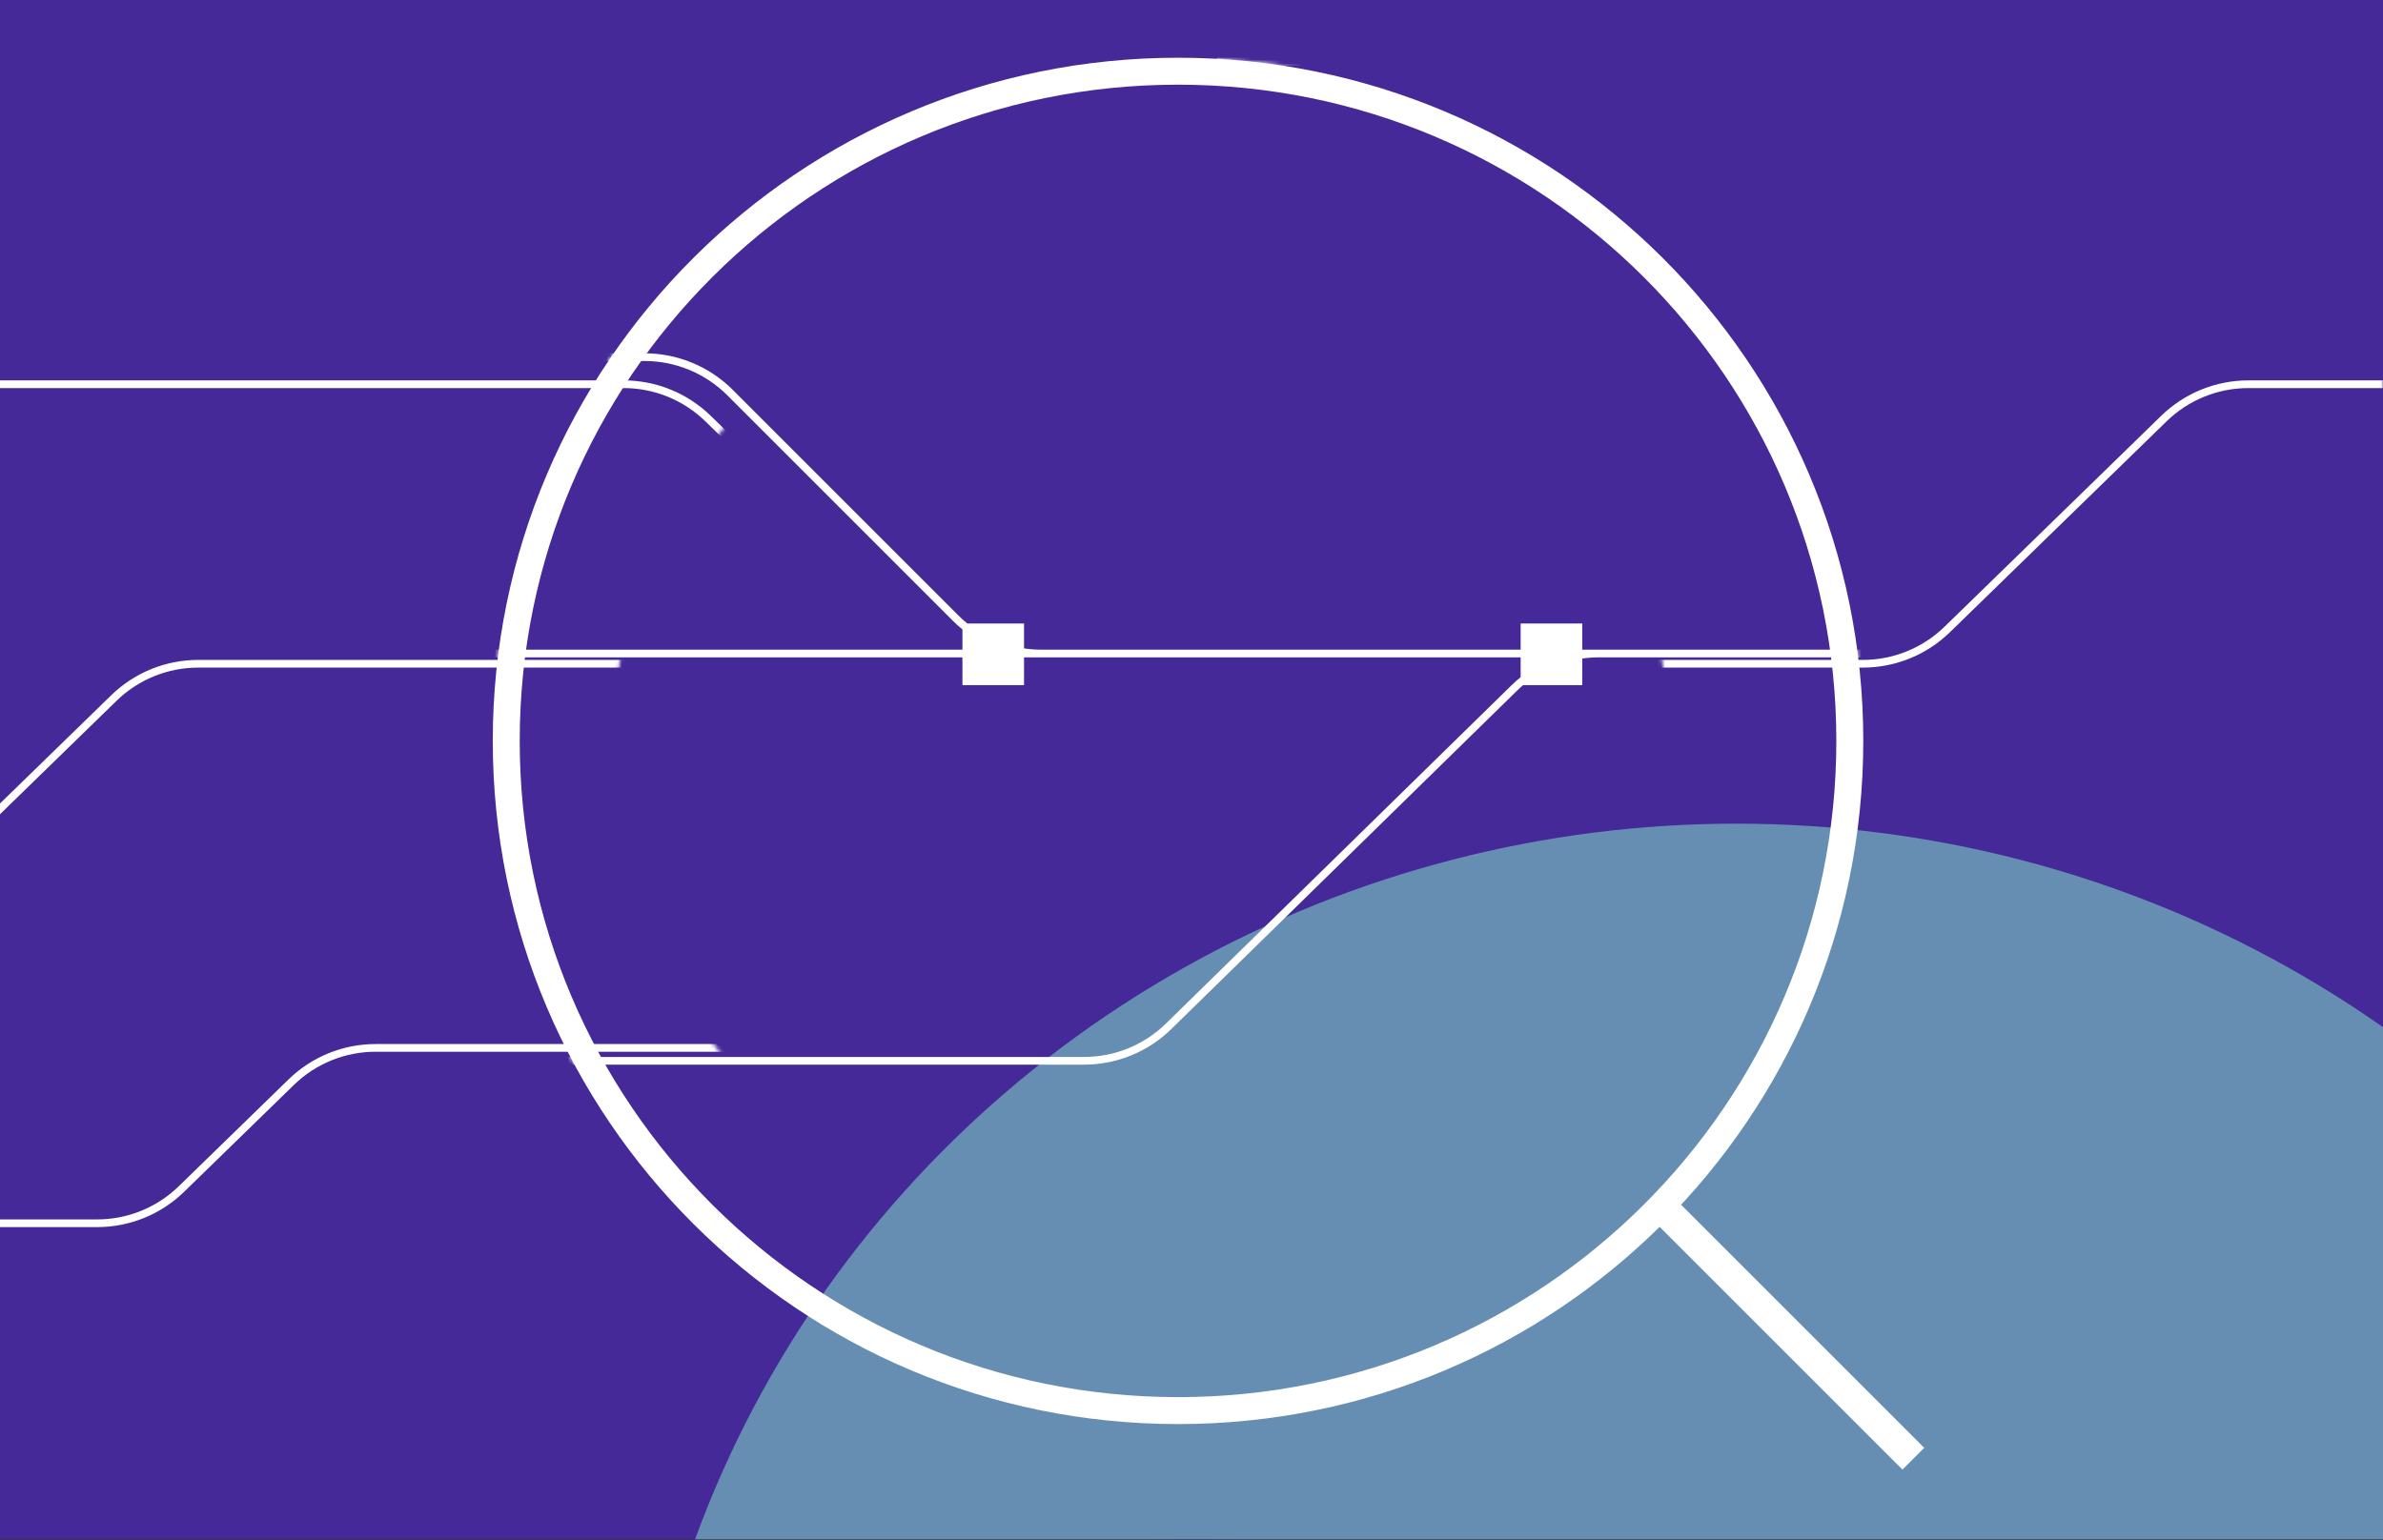
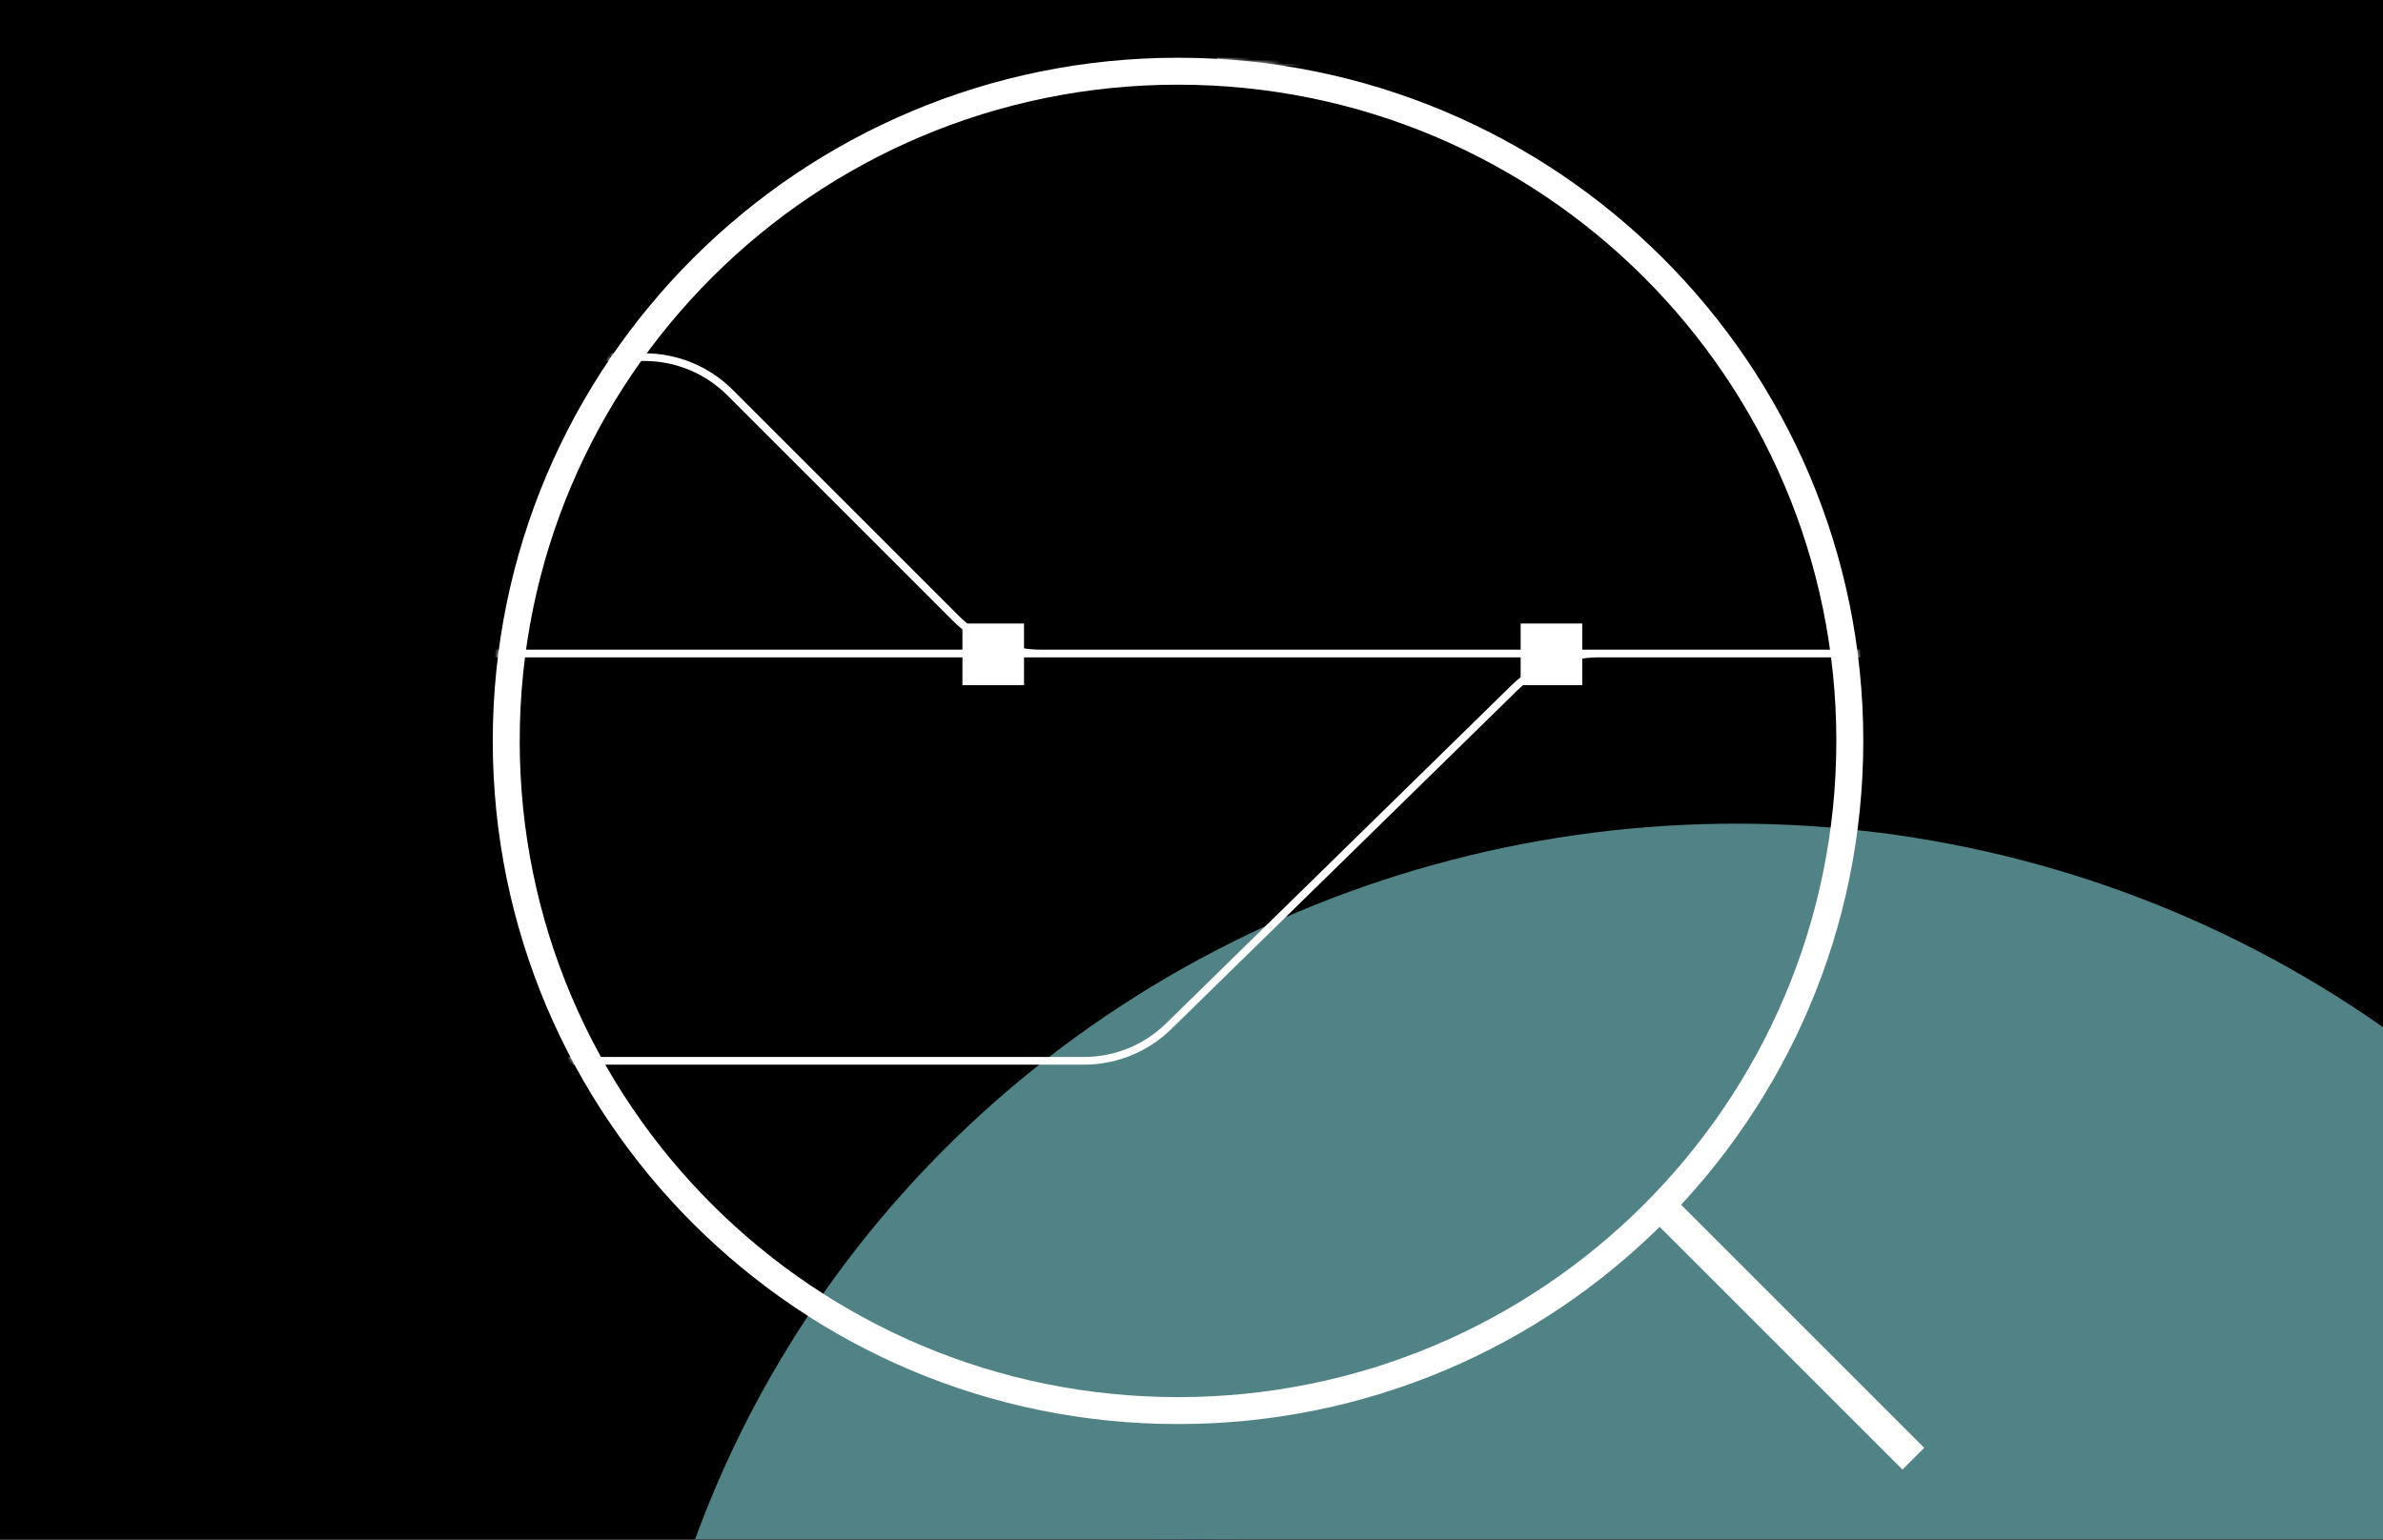
<svg xmlns="http://www.w3.org/2000/svg" width="619" height="400" viewBox="0 0 619 400" fill="none">
  <g clip-path="url(#clip0_318_18279)">
    <rect width="619" height="400" fill="black" />
    <g filter="url(#filter0_f_318_18279)">
      <ellipse cx="310.5" cy="-48.5" rx="536.5" ry="448.5" fill="#452998" />
    </g>
    <g filter="url(#filter1_f_318_18279)">
      <ellipse cx="90.5" cy="-374" rx="400.5" ry="389" fill="#74BAC0" fill-opacity="0.5" />
    </g>
    <g clip-path="url(#clip1_318_18279)">
      <rect width="620" height="560" transform="translate(-1 -80)" fill="black" />
      <g filter="url(#filter2_f_318_18279)">
-         <ellipse cx="247" cy="209" rx="459" ry="420" fill="#452998" />
-       </g>
+         </g>
      <g filter="url(#filter3_f_318_18279)">
        <ellipse cx="451" cy="493.5" rx="287" ry="279.5" fill="#74BAC0" fill-opacity="0.7" />
      </g>
      <mask id="mask0_318_18279" style="mask-type:alpha" maskUnits="userSpaceOnUse" x="-1" y="1" width="620" height="398">
-         <path fill-rule="evenodd" clip-rule="evenodd" d="M619 1H-1V399H619V1ZM159.304 192.943C159.304 266.656 220.683 326.412 296.399 326.412C372.114 326.412 433.494 266.656 433.494 192.943C433.494 119.23 372.114 59.474 296.399 59.474C220.683 59.474 159.304 119.23 159.304 192.943Z" fill="#D9D9D9" />
-       </mask>
+         </mask>
      <g mask="url(#mask0_318_18279)">
        <g style="mix-blend-mode:overlay" filter="url(#filter4_f_318_18279)">
          <path fill-rule="evenodd" clip-rule="evenodd" d="M257.657 171.126C259.123 171.343 260.612 171.454 262.112 171.454H382.625V165.104H398.125V171.454H451.195V171.455H483.893C491.815 171.455 499.424 168.363 505.1 162.837L561.407 108.019C567.457 102.129 575.567 98.833 584.01 98.833H637.931V100.833H584.01C576.088 100.833 568.479 103.925 562.802 109.452L506.495 164.27C500.446 170.159 492.336 173.455 483.893 173.455H402.449C400.994 173.455 399.55 173.559 398.125 173.764V180.194H383.361C382.712 180.718 382.082 181.27 381.473 181.85L294.957 264.313C288.932 270.057 280.926 273.261 272.602 273.261H97.559C89.637 273.261 82.028 276.353 76.352 281.879L47.834 309.642C41.785 315.532 33.675 318.827 25.232 318.827H-7.012C-15.455 318.827 -23.565 315.532 -29.615 309.642L-58.132 281.879C-63.808 276.353 -71.417 273.261 -79.339 273.261H-157.262V271.707H-180.339C-188.261 271.707 -195.87 274.799 -201.546 280.325L-230.794 308.8C-236.844 314.69 -244.954 317.986 -253.397 317.986H-295.485H-528.776V315.986H-295.485H-253.397C-245.475 315.986 -237.866 312.893 -232.19 307.367L-202.941 278.892C-196.891 273.003 -188.782 269.707 -180.339 269.707H-74.955C-67.033 269.707 -59.423 266.615 -53.747 261.089L28.888 180.639C34.937 174.75 43.047 171.454 51.49 171.454H242.157V166.58C241.237 165.862 240.353 165.09 239.509 164.269L183.202 109.45C177.525 103.924 169.916 100.832 161.994 100.832H-12.29V98.832H161.994C170.437 98.832 178.547 102.128 184.597 108.017L240.904 162.835C241.735 163.645 242.608 164.401 243.516 165.104H257.657V171.126ZM242.157 173.454V180.194H257.657V173.454H306.393L382.625 173.454V178.227C381.748 178.905 380.903 179.631 380.093 180.403L293.578 262.865C287.924 268.255 280.412 271.261 272.602 271.261H97.559C89.116 271.261 81.006 274.556 74.957 280.446L46.439 308.209C40.763 313.735 33.154 316.827 25.232 316.827H-7.012C-14.934 316.827 -22.543 313.735 -28.22 308.209L-56.736 280.446C-61.51 275.799 -67.565 272.767 -74.054 271.695C-65.937 271.469 -58.186 268.202 -52.352 262.522L30.283 182.072C35.959 176.546 43.568 173.454 51.49 173.454H242.157Z" fill="white" />
        </g>
      </g>
    </g>
    <mask id="mask1_318_18279" style="mask-type:alpha" maskUnits="userSpaceOnUse" x="128" y="15" width="356" height="355">
      <ellipse cx="306" cy="192.5" rx="177.5" ry="178" transform="rotate(90 306 192.5)" fill="white" />
    </mask>
    <g mask="url(#mask1_318_18279)">
      <g style="mix-blend-mode:overlay">
        <path fill-rule="evenodd" clip-rule="evenodd" d="M403 7H387V15H316.105V17H387V23H403V17H471.443C479.506 17 487.239 20.203 492.94 25.905L503.987 36.951C510.064 43.028 518.305 46.442 526.899 46.442H610.347C618.41 46.442 626.143 49.645 631.844 55.346L787.834 211.336C793.911 217.413 802.152 220.826 810.746 220.826H860.396V218.826H810.746C802.683 218.826 794.95 215.623 789.248 209.922L633.259 53.932C627.182 47.855 618.94 44.442 610.347 44.442H526.899C518.836 44.442 511.103 41.239 505.401 35.537L494.355 24.49C488.278 18.414 480.036 15 471.443 15H403V7ZM251.278 162C250.465 161.34 249.682 160.636 248.935 159.888L190.329 101.282C184.252 95.206 176.011 91.792 167.417 91.792H111V84H95V91.792H-20.655V93.792H95V100H111V93.792H167.417C175.48 93.792 183.213 96.995 188.915 102.696L247.521 161.303C248.312 162.094 249.14 162.839 250 163.538V168.793H53.017C44.424 168.793 36.182 172.207 30.106 178.283L-55.677 264.066C-61.379 269.768 -69.112 272.971 -77.175 272.971H-186.29C-194.883 272.971 -203.125 276.385 -209.202 282.461L-239.876 313.136C-245.577 318.837 -253.31 322.04 -261.374 322.04H-304.985H-545.802V324.04H-304.985H-261.374C-252.78 324.04 -244.538 320.626 -238.462 314.55L-207.787 283.875C-202.086 278.174 -194.353 274.971 -186.29 274.971H-162.303V276.618H-81.701C-73.638 276.618 -65.905 279.821 -60.203 285.523L-30.284 315.442C-24.207 321.519 -15.966 324.933 -7.372 324.933H19V331H35V324.93H68.263C75.787 324.93 83.045 327.72 88.631 332.761L152.674 390.554C158.628 395.927 166.363 398.901 174.382 398.901H366.716C375.309 398.901 383.551 395.487 389.627 389.41L431.626 347.412C437.327 341.711 445.06 338.508 453.123 338.508H657.357C665.42 338.508 673.153 341.711 678.855 347.412L741.99 410.548C748.067 416.625 756.308 420.038 764.902 420.038H897.593V418.038H764.902C756.839 418.038 749.106 414.835 743.405 409.134L680.269 345.998C674.192 339.922 665.951 336.508 657.357 336.508H453.123C444.53 336.508 436.288 339.922 430.211 345.998L388.213 387.996C382.512 393.698 374.779 396.901 366.716 396.901H174.382C166.858 396.901 159.6 394.11 154.014 389.069L89.971 331.276C84.017 325.904 76.282 322.93 68.263 322.93H37.459C41.812 321.324 45.811 318.786 49.155 315.442L79.075 285.523C84.776 279.821 92.509 276.618 100.572 276.618H281.588C290.063 276.618 298.2 273.298 304.256 267.369L394.034 179.472C394.556 178.961 395.095 178.47 395.65 178H411V171.1C412.417 170.897 413.854 170.794 415.302 170.794H499.7C508.293 170.794 516.535 167.38 522.611 161.304L581.218 102.697C582.191 101.724 583.223 100.824 584.306 100H599V94.021C600.226 93.87 601.467 93.793 602.715 93.793H658.542V91.793H602.715C601.467 91.793 600.227 91.865 599 92.007V84H583V98.481C581.88 99.339 580.812 100.275 579.803 101.283L521.197 159.889C515.496 165.591 507.763 168.794 499.7 168.794H465.781V168.793H411V162H395V168.793H316.308H270.433C268.94 168.793 267.459 168.683 266 168.468V162H251.278ZM35 321.644C39.768 320.21 44.156 317.613 47.741 314.028L77.66 284.109C83.737 278.032 91.979 274.618 100.572 274.618H281.588C289.54 274.618 297.175 271.503 302.857 265.94L392.635 178.043C393.392 177.302 394.181 176.601 395 175.943V170.793H316.308H270.433H266V178H250V170.793H53.017C44.954 170.793 37.221 173.996 31.52 179.698L-54.263 265.481C-60.284 271.501 -68.43 274.908 -76.938 274.97C-70.107 275.985 -63.732 279.166 -58.789 284.109L-28.87 314.028C-23.168 319.73 -15.435 322.933 -7.372 322.933H18.14V322.93H19V315H35V321.644Z" fill="white" />
      </g>
    </g>
    <path d="M430 312L497 379" stroke="white" stroke-width="8" />
    <path d="M306 366.5C209.617 366.5 131.5 288.588 131.5 192.5C131.5 96.412 209.617 18.5 306 18.5C402.383 18.5 480.5 96.412 480.5 192.5C480.5 288.588 402.383 366.5 306 366.5Z" stroke="white" stroke-width="7" />
  </g>
  <defs>
    <filter id="filter0_f_318_18279" x="-560" y="-831" width="1741" height="1565" filterUnits="userSpaceOnUse" color-interpolation-filters="sRGB">
      <feFlood flood-opacity="0" result="BackgroundImageFix" />
      <feBlend mode="normal" in="SourceGraphic" in2="BackgroundImageFix" result="shape" />
      <feGaussianBlur stdDeviation="167" result="effect1_foregroundBlur_318_18279" />
    </filter>
    <filter id="filter1_f_318_18279" x="-524" y="-977" width="1229" height="1206" filterUnits="userSpaceOnUse" color-interpolation-filters="sRGB">
      <feFlood flood-opacity="0" result="BackgroundImageFix" />
      <feBlend mode="normal" in="SourceGraphic" in2="BackgroundImageFix" result="shape" />
      <feGaussianBlur stdDeviation="107" result="effect1_foregroundBlur_318_18279" />
    </filter>
    <filter id="filter2_f_318_18279" x="-546" y="-545" width="1586" height="1508" filterUnits="userSpaceOnUse" color-interpolation-filters="sRGB">
      <feFlood flood-opacity="0" result="BackgroundImageFix" />
      <feBlend mode="normal" in="SourceGraphic" in2="BackgroundImageFix" result="shape" />
      <feGaussianBlur stdDeviation="167" result="effect1_foregroundBlur_318_18279" />
    </filter>
    <filter id="filter3_f_318_18279" x="-250" y="-200" width="1402" height="1387" filterUnits="userSpaceOnUse" color-interpolation-filters="sRGB">
      <feFlood flood-opacity="0" result="BackgroundImageFix" />
      <feBlend mode="normal" in="SourceGraphic" in2="BackgroundImageFix" result="shape" />
      <feGaussianBlur stdDeviation="207" result="effect1_foregroundBlur_318_18279" />
    </filter>
    <filter id="filter4_f_318_18279" x="-540.776" y="86.832" width="1190.71" height="243.995" filterUnits="userSpaceOnUse" color-interpolation-filters="sRGB">
      <feFlood flood-opacity="0" result="BackgroundImageFix" />
      <feBlend mode="normal" in="SourceGraphic" in2="BackgroundImageFix" result="shape" />
      <feGaussianBlur stdDeviation="6" result="effect1_foregroundBlur_318_18279" />
    </filter>
    <clipPath id="clip0_318_18279">
      <rect width="619" height="400" fill="white" />
    </clipPath>
    <clipPath id="clip1_318_18279">
      <rect width="620" height="560" fill="white" transform="translate(-1 -80)" />
    </clipPath>
  </defs>
</svg>